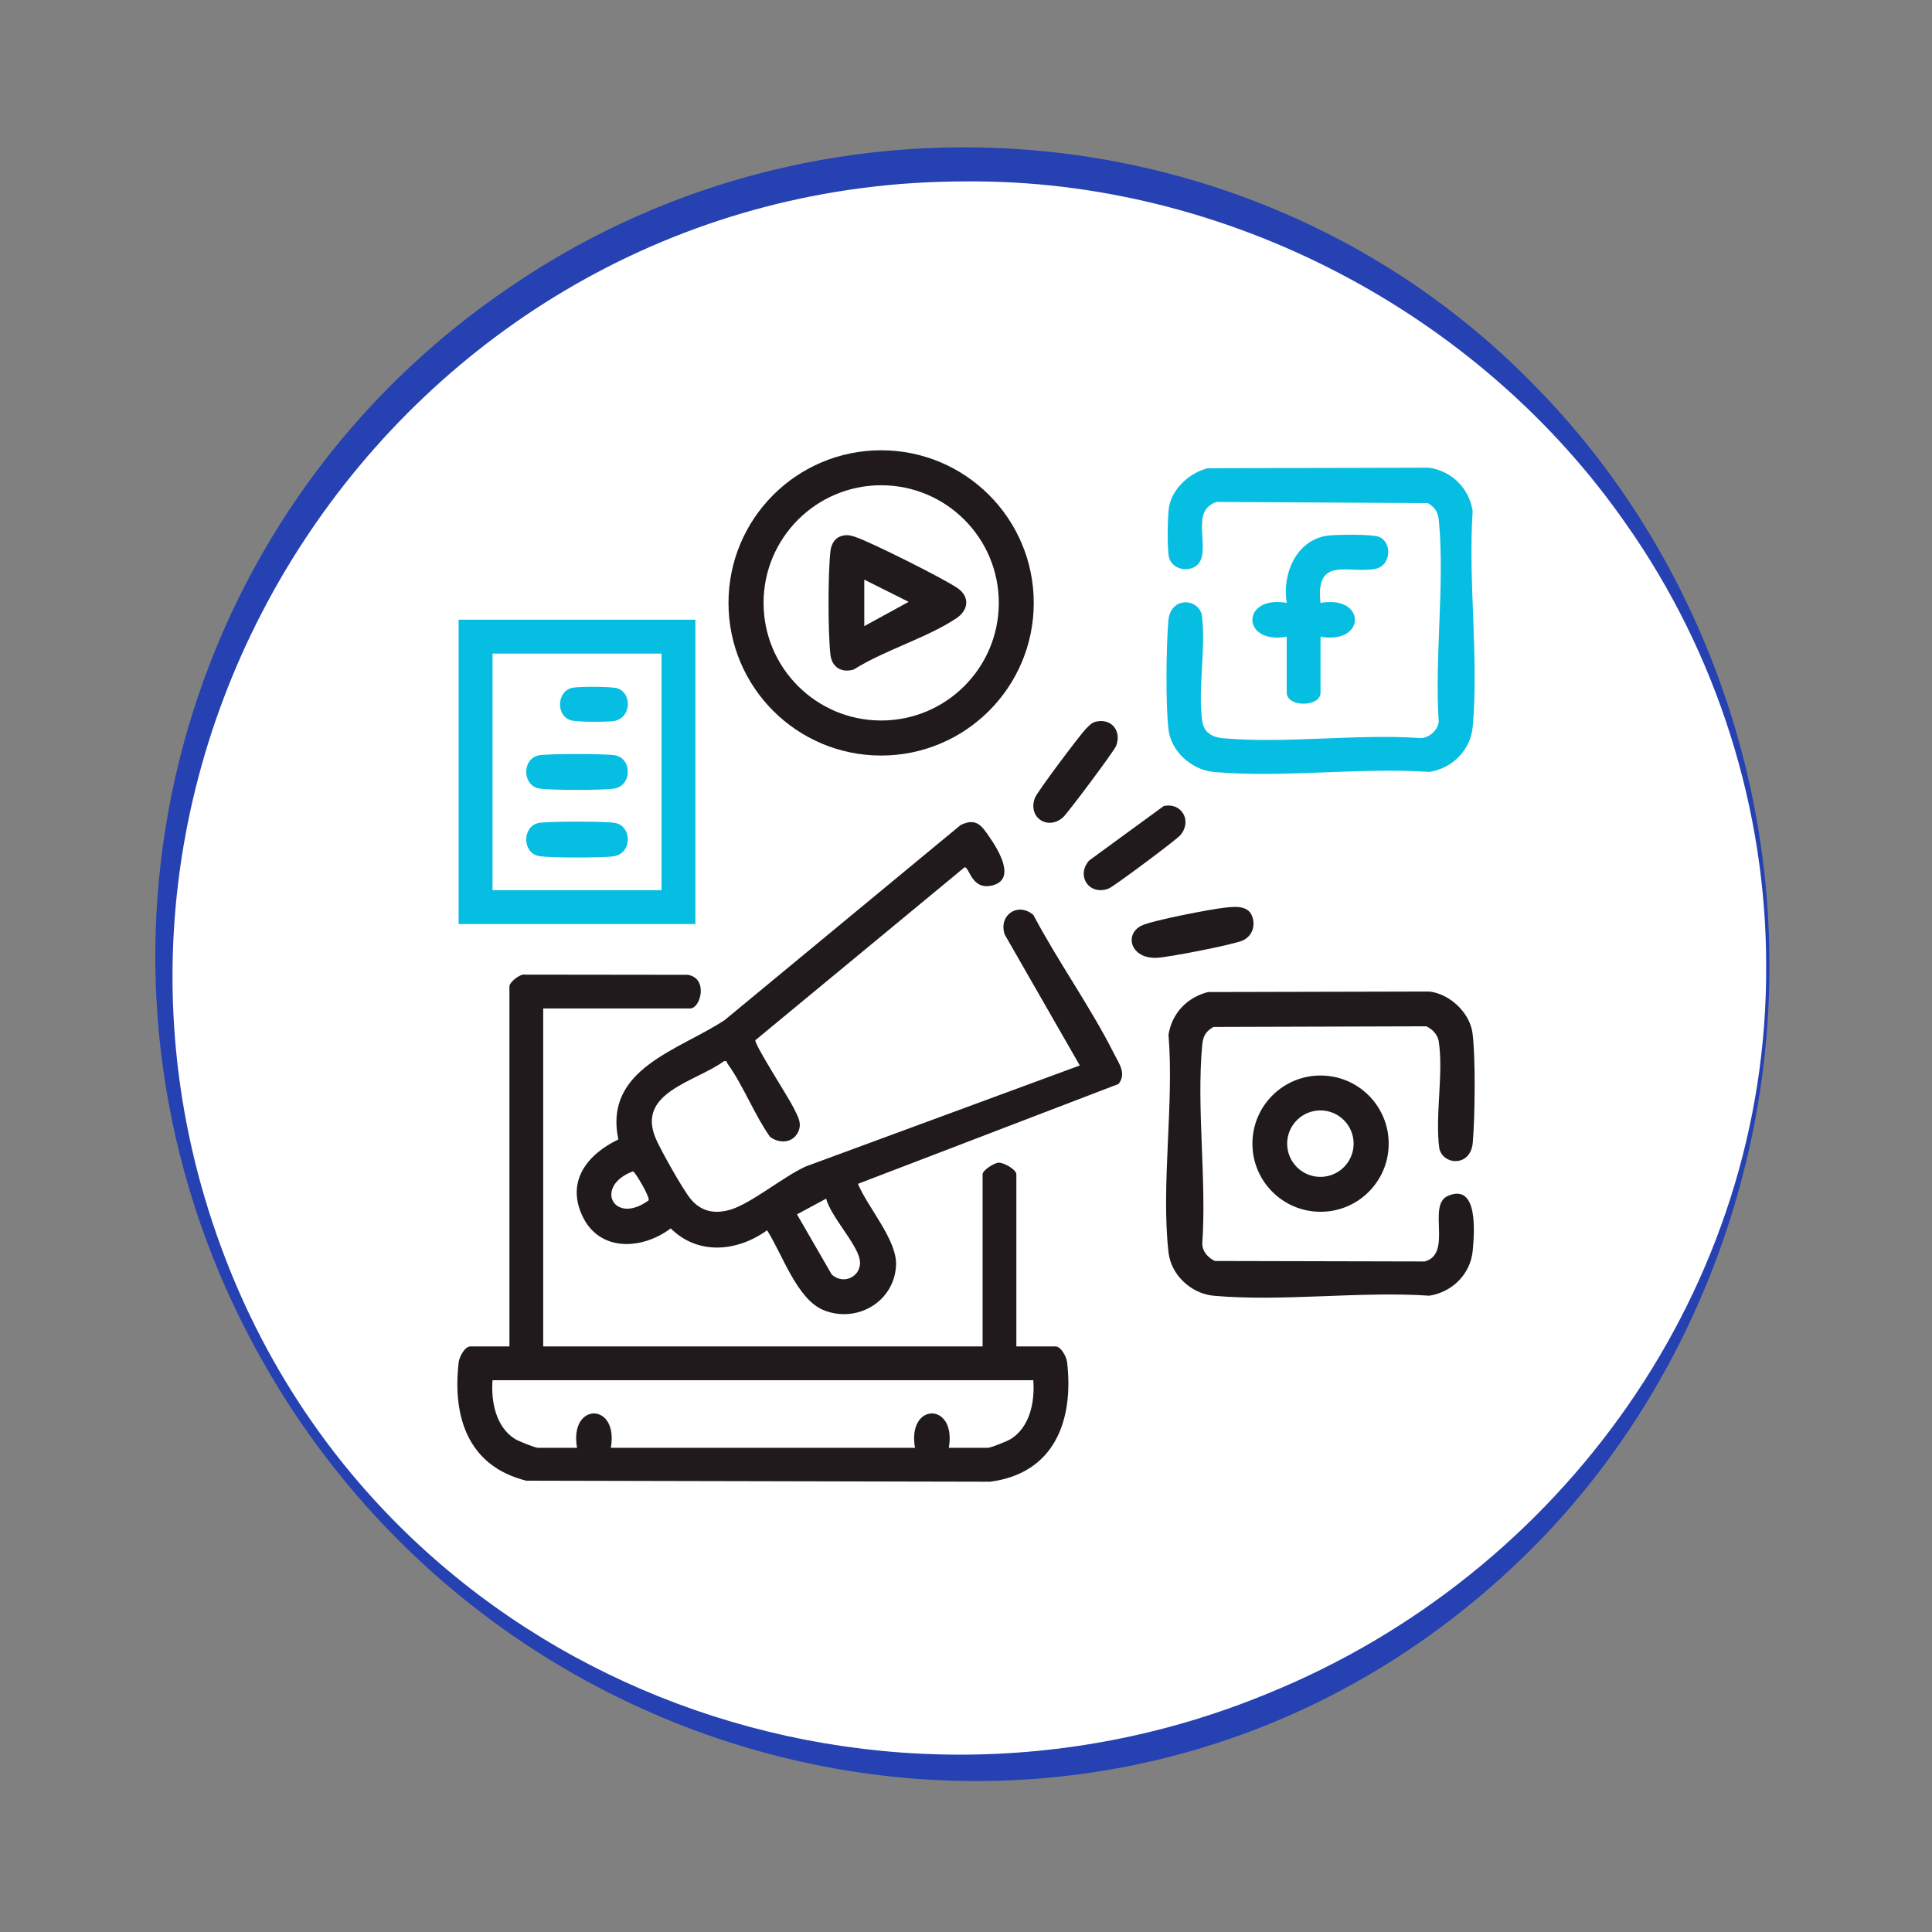
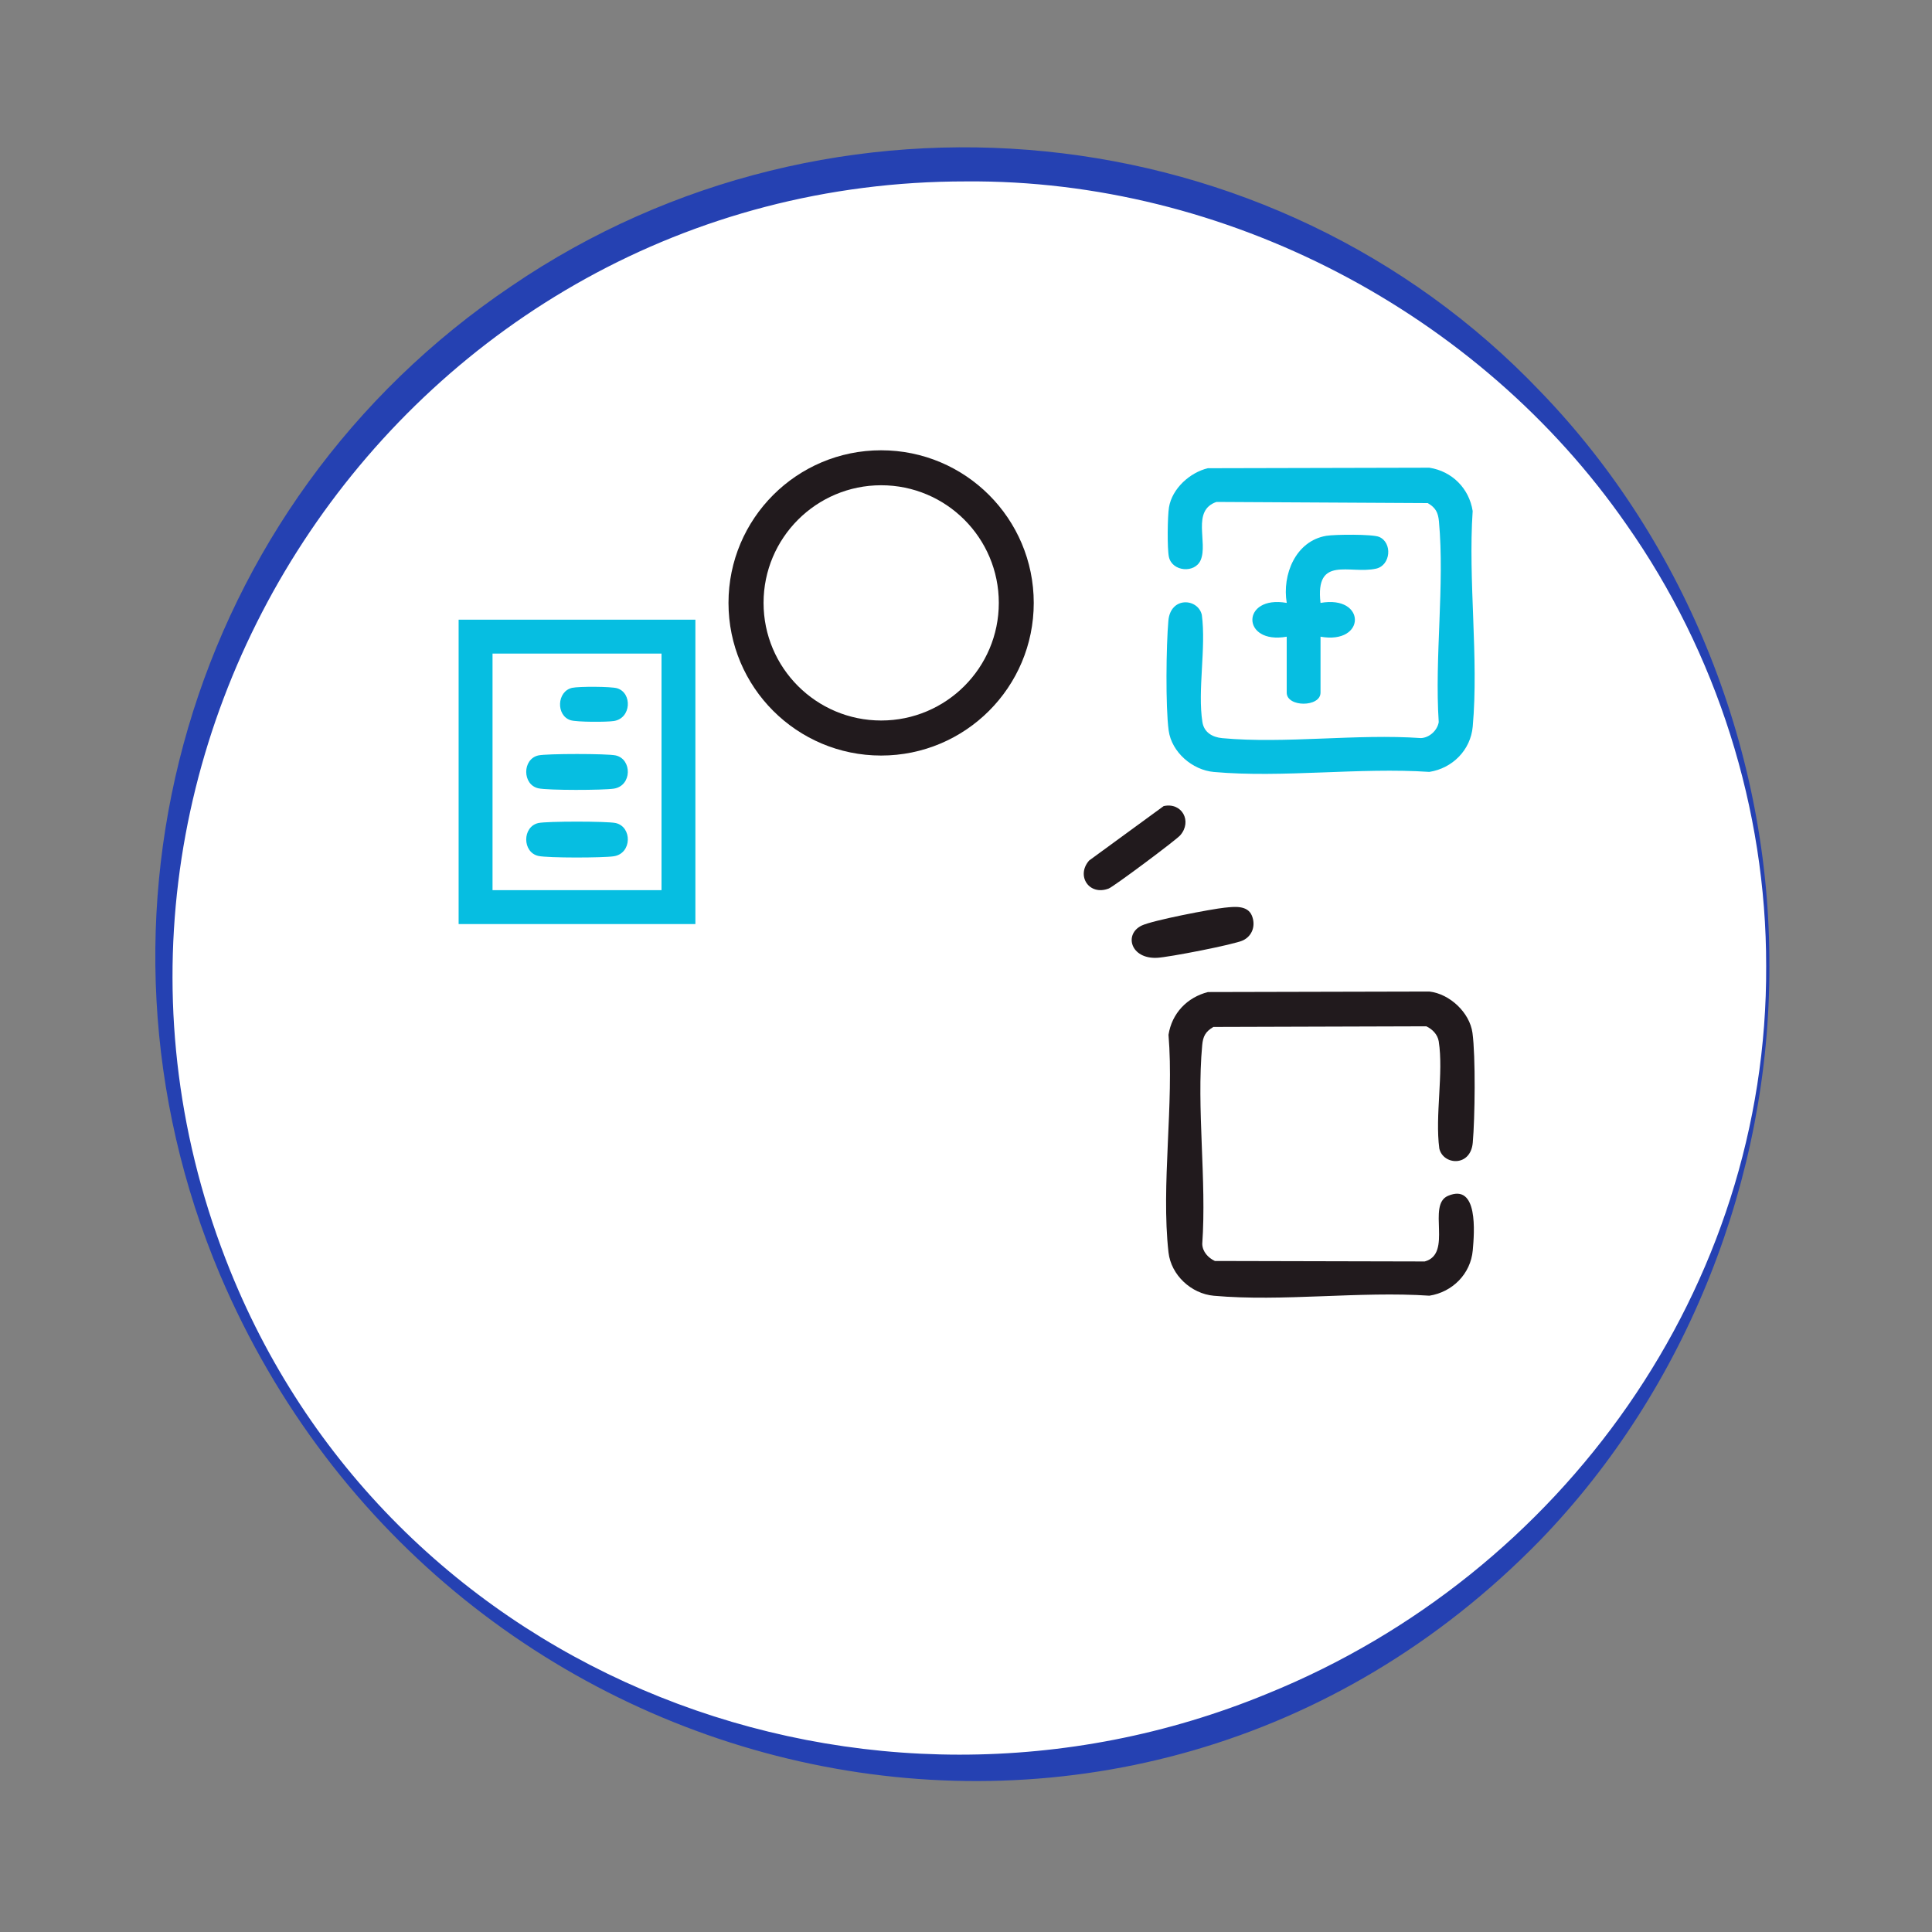
<svg xmlns="http://www.w3.org/2000/svg" id="Réteg_1" version="1.1" viewBox="0 0 600 600">
  <rect x="0" y="0" width="600" height="600" fill="#808080" stroke="none" />
  <defs>
    <style>
      .st0 {
        fill: #fff;
      }

      .st1 {
        fill: #211a1d;
      }

      .st2 {
        fill: #2541b2;
      }

      .st3 {
        fill: #06bee1;
      }
    </style>
  </defs>
  <g id="sotetkek">
    <circle class="st0" cx="300" cy="300" r="249" />
    <path class="st2" d="M549.5,300c.15,65.57-25.48,131.06-71.18,178.32-127.09,130.38-339.82,82.37-409.96-82.37-46.93-111.02-9.78-239.6,90.52-307.15,99.49-67.75,236.23-54.59,319.51,32.8,45.69,47.29,71.38,112.81,71.1,178.4h0ZM548.5,300c.05-48.75-15.35-97.22-43.36-137.06-45.78-66.01-124.78-107.27-205.14-106.6-173.56-.14-293.51,177.34-228.5,338.31,51.09,126.45,197.47,182.73,322.1,131.33,91.6-37.17,155.37-126.17,154.9-225.98h0Z" />
  </g>
  <g>
    <g>
-       <path class="st1" d="M168.7,313.18v104.96h136.45v-53.46c0-1.24,3.58-3.53,4.97-3.6,1.64-.08,5.52,2.16,5.52,3.6v53.46h12.14c1.74,0,3.42,3.2,3.62,4.91,2.13,18.26-4.07,34.57-23.93,37.11l-144.05-.32c-17.97-4.49-22.97-19.66-20.97-36.78.2-1.71,1.89-4.91,3.62-4.91h12.14v-111.85c0-1.24,3.3-4.01,4.91-3.62l50.48.06c6.43,1.01,4.04,10.45.7,10.45h-45.59ZM320.89,428.64h-167.93c-.49,6.6.98,14.48,6.99,18.26,1.05.66,6.22,2.73,7.11,2.73h12.14c-2.52-14.24,13.02-14.22,10.5,0h94.46c-2.52-14.24,13.02-14.22,10.5,0h12.14c.89,0,6.06-2.07,7.11-2.73,6.02-3.79,7.48-11.66,6.99-18.26Z" />
-       <path class="st1" d="M239.1,353c-4.84-6.87-8.28-15.89-13.11-22.61-.35-.48-.06-1.01-1.16-.83-8.91,6.52-27.55,9.7-21.05,24.32,1.65,3.71,8.16,15.29,10.57,18.3,3.28,4.09,7.54,4.96,12.56,3.47,6.35-1.89,16.5-10.32,23.34-13.4l85.09-31.36-23.31-40.64c-2.05-6.03,4.1-10.23,8.9-6.1,7.6,14.43,17.74,28.54,25.01,43.03,1.55,3.09,3.99,6.2,1.43,9.46l-80.92,31.01c2.9,7.14,12.15,17.42,11.83,25.22-.48,11.41-12.18,18.2-22.52,14-8.3-3.37-12.87-17.56-17.54-24.79-9.21,6.65-21.44,7.84-29.92-.59-8.86,6.68-22.22,7.44-27.49-3.97-5.02-10.86,1.75-19.11,11.22-23.65-4.62-22.03,18.81-27.65,33.05-37.1l73.27-60.56c4.94-2.36,6.56.29,9.05,3.91,2.63,3.83,8.41,13.18.56,14.91-6.29,1.39-6.83-5.7-8.38-5.7l-64.98,53.7c-.5,1.1,10.46,18.07,11.85,20.99,1.25,2.62,2.89,4.89,1.25,7.84-1.82,3.27-5.86,3.27-8.61,1.16ZM201.42,372.8c.56-.95-4.23-8.97-4.83-9.02-12.28,4.55-6.02,16.91,4.83,9.02ZM256.57,372.25l-9.06,4.88,10.78,18.66c3.78,3.53,9.7.43,8.68-4.71-.98-4.98-8.97-13.31-10.4-18.83Z" />
-     </g>
+       </g>
    <g>
      <path class="st1" d="M375.17,308.09l68.73-.16c6.31.71,12.53,6.52,13.39,12.85,1,7.34.77,26.44.09,34.09s-9.23,6.97-10.39,1.8c-1.37-10.21,1.37-23.45-.18-33.28-.34-2.13-1.99-3.78-3.86-4.66l-66.12.2c-2.47,1.44-3.23,2.93-3.48,5.7-1.8,19.56,1.42,41.85.02,61.71.08,2.4,1.84,4.29,3.92,5.27l65.17.15c8.81-2.37.61-17.5,7.19-20.36,9.5-4.12,8.22,11.44,7.73,16.91-.65,7.31-6.32,12.97-13.47,14.08-21.58-1.45-45.66,1.92-66.94.02-7.02-.63-13.28-6.41-14.08-13.47-2.36-20.95,1.77-46.17,0-67.57,1.06-6.71,5.78-11.63,12.29-13.29Z" />
-       <path class="st1" d="M431.27,355.17c0,11.69-9.47,21.16-21.16,21.16s-21.16-9.47-21.16-21.16,9.47-21.16,21.16-21.16,21.16,9.47,21.16,21.16ZM420.38,355.17c0-5.7-4.62-10.32-10.32-10.32s-10.32,4.62-10.32,10.32,4.62,10.32,10.32,10.32,10.32-4.62,10.32-10.32Z" />
    </g>
    <g>
      <path class="st3" d="M375.17,145.41l68.73-.16c7.04,1.1,12.35,6.41,13.45,13.45-1.45,21.58,1.92,45.66.02,66.94-.65,7.31-6.32,12.97-13.47,14.08-21.58-1.45-45.66,1.92-66.94.02-6.67-.6-13.11-6.15-14.02-12.88-1-7.34-.77-26.44-.09-34.09s9.23-6.97,10.39-1.8c1.37,10.21-1.37,23.45.18,33.28.51,3.24,3.15,4.71,6.16,4.99,19.56,1.8,41.85-1.42,61.71-.02,2.63-.11,5.12-2.4,5.52-4.97-1.32-20.04,1.88-42.58.07-62.31-.26-2.77-1.01-4.26-3.48-5.7l-65.62-.36c-7.83,2.69-2.56,12.6-4.9,18.06-1.78,4.18-8.84,3.61-9.86-.96-.57-2.55-.44-12.72.02-15.45.98-5.83,6.51-10.82,12.14-12.14Z" />
      <path class="st3" d="M399.61,197.73c-14.22,2.53-14.24-13.02,0-10.49-1.48-8.76,2.74-19.24,12.29-20.84,2.64-.44,14.33-.55,16.41.34,4.18,1.79,3.61,8.84-.96,9.86-8.14,1.82-18.98-4.27-17.25,10.64,14.24-2.53,14.23,13.02,0,10.49v17.38c0,4.57-10.5,4.57-10.5,0v-17.38Z" />
    </g>
    <path class="st1" d="M380.44,281.88c2.82-.3,6.96-.82,8.33,2.45,1.26,3.02.2,6.31-2.75,7.71-2.75,1.31-23.19,5.27-26.73,5.42-8.2.36-10.27-7.33-4.75-10.01,3.34-1.62,21.54-5.12,25.91-5.58Z" />
-     <path class="st1" d="M340.39,224.1c4.88-1.08,7.99,2.97,6.23,7.56-.59,1.54-15.01,20.86-16.51,22.19-4.72,4.16-11.03,0-8.7-6.08.72-1.88,13.98-19.57,15.9-21.49.93-.93,1.72-1.88,3.09-2.18Z" />
+     <path class="st1" d="M340.39,224.1Z" />
    <path class="st1" d="M361.38,250.34c5.68-1.27,8.96,4.74,5.13,9.09-1.33,1.51-20.64,15.92-22.19,16.51-6.09,2.34-10.22-3.98-6.08-8.7l23.14-16.9Z" />
    <g>
      <path class="st3" d="M215.96,192.45v94.52s-73.53,0-73.53,0v-94.52s73.53,0,73.53,0ZM205.44,202.98h-52.48v73.47h52.48v-73.47Z" />
      <g>
        <path class="st3" d="M167.2,234.6c2.6-.58,21.39-.58,23.99,0,5.16,1.15,5.12,9.43-.55,10.32-3.27.51-20.46.56-23.44-.1-5.03-1.12-5.04-9.09,0-10.22Z" />
        <path class="st3" d="M167.2,255.6c2.6-.58,21.39-.58,23.99,0,5.16,1.15,5.12,9.43-.55,10.32-3.27.51-20.46.56-23.44-.1-5.03-1.12-5.04-9.09,0-10.22Z" />
        <path class="st3" d="M177.7,213.61c2.04-.45,12.11-.44,14,.15,4.69,1.47,4.38,9.31-1.06,10.16-2.22.35-11.51.35-13.44-.25-4.56-1.43-4.32-8.98.5-10.06Z" />
      </g>
    </g>
    <g>
      <path class="st1" d="M321.04,187.24c0,26.18-21.22,47.4-47.4,47.4s-47.4-21.22-47.4-47.4,21.22-47.4,47.4-47.4,47.4,21.22,47.4,47.4ZM310.19,187.23c0-20.18-16.36-36.53-36.53-36.53s-36.53,16.36-36.53,36.53,16.36,36.53,36.53,36.53,36.53-16.36,36.53-36.53Z" />
-       <path class="st1" d="M261.67,166.37c1.65-.36,2.43-.09,3.94.38,4.48,1.42,28.09,13.24,31.9,15.99s3.16,6.8-.43,9.22c-9,6.07-22.5,9.98-31.93,15.96-3.76,1.14-6.79-.67-7.25-4.6-.79-6.75-.78-25.41,0-32.17.26-2.24,1.42-4.26,3.77-4.78ZM268.41,180.02v14.43l13.78-7.54-13.78-6.89Z" />
    </g>
  </g>
</svg>